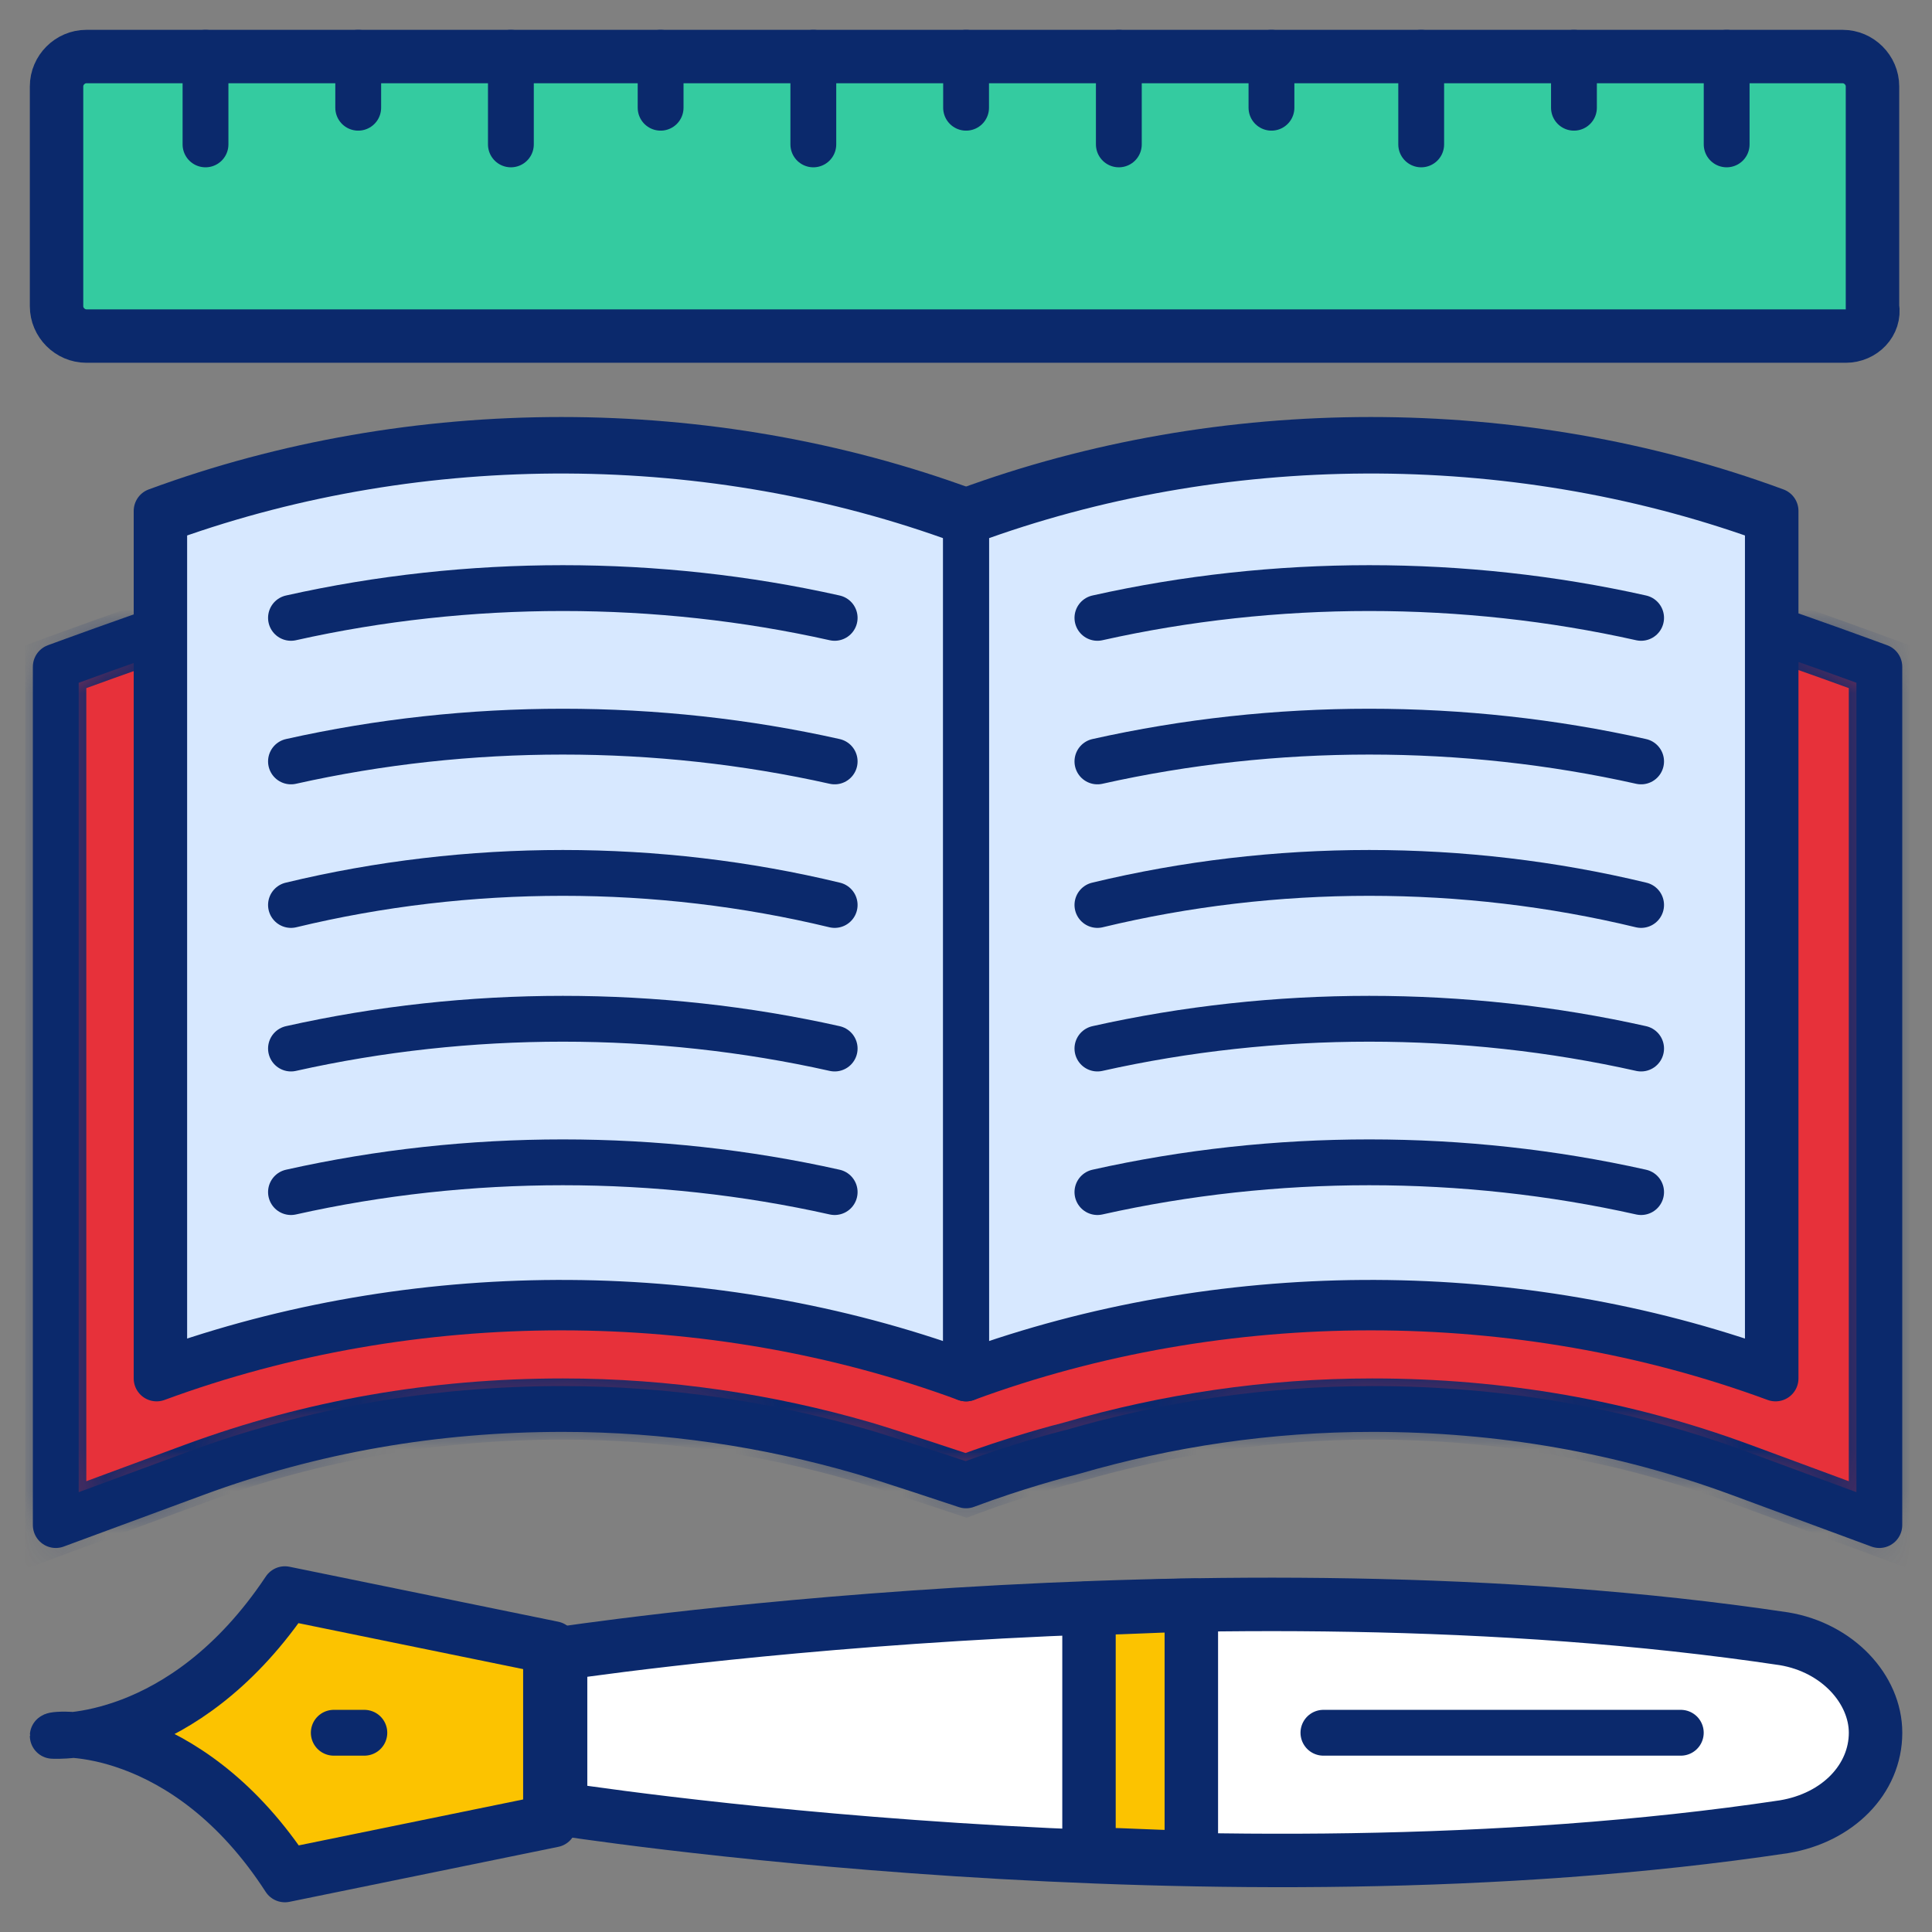
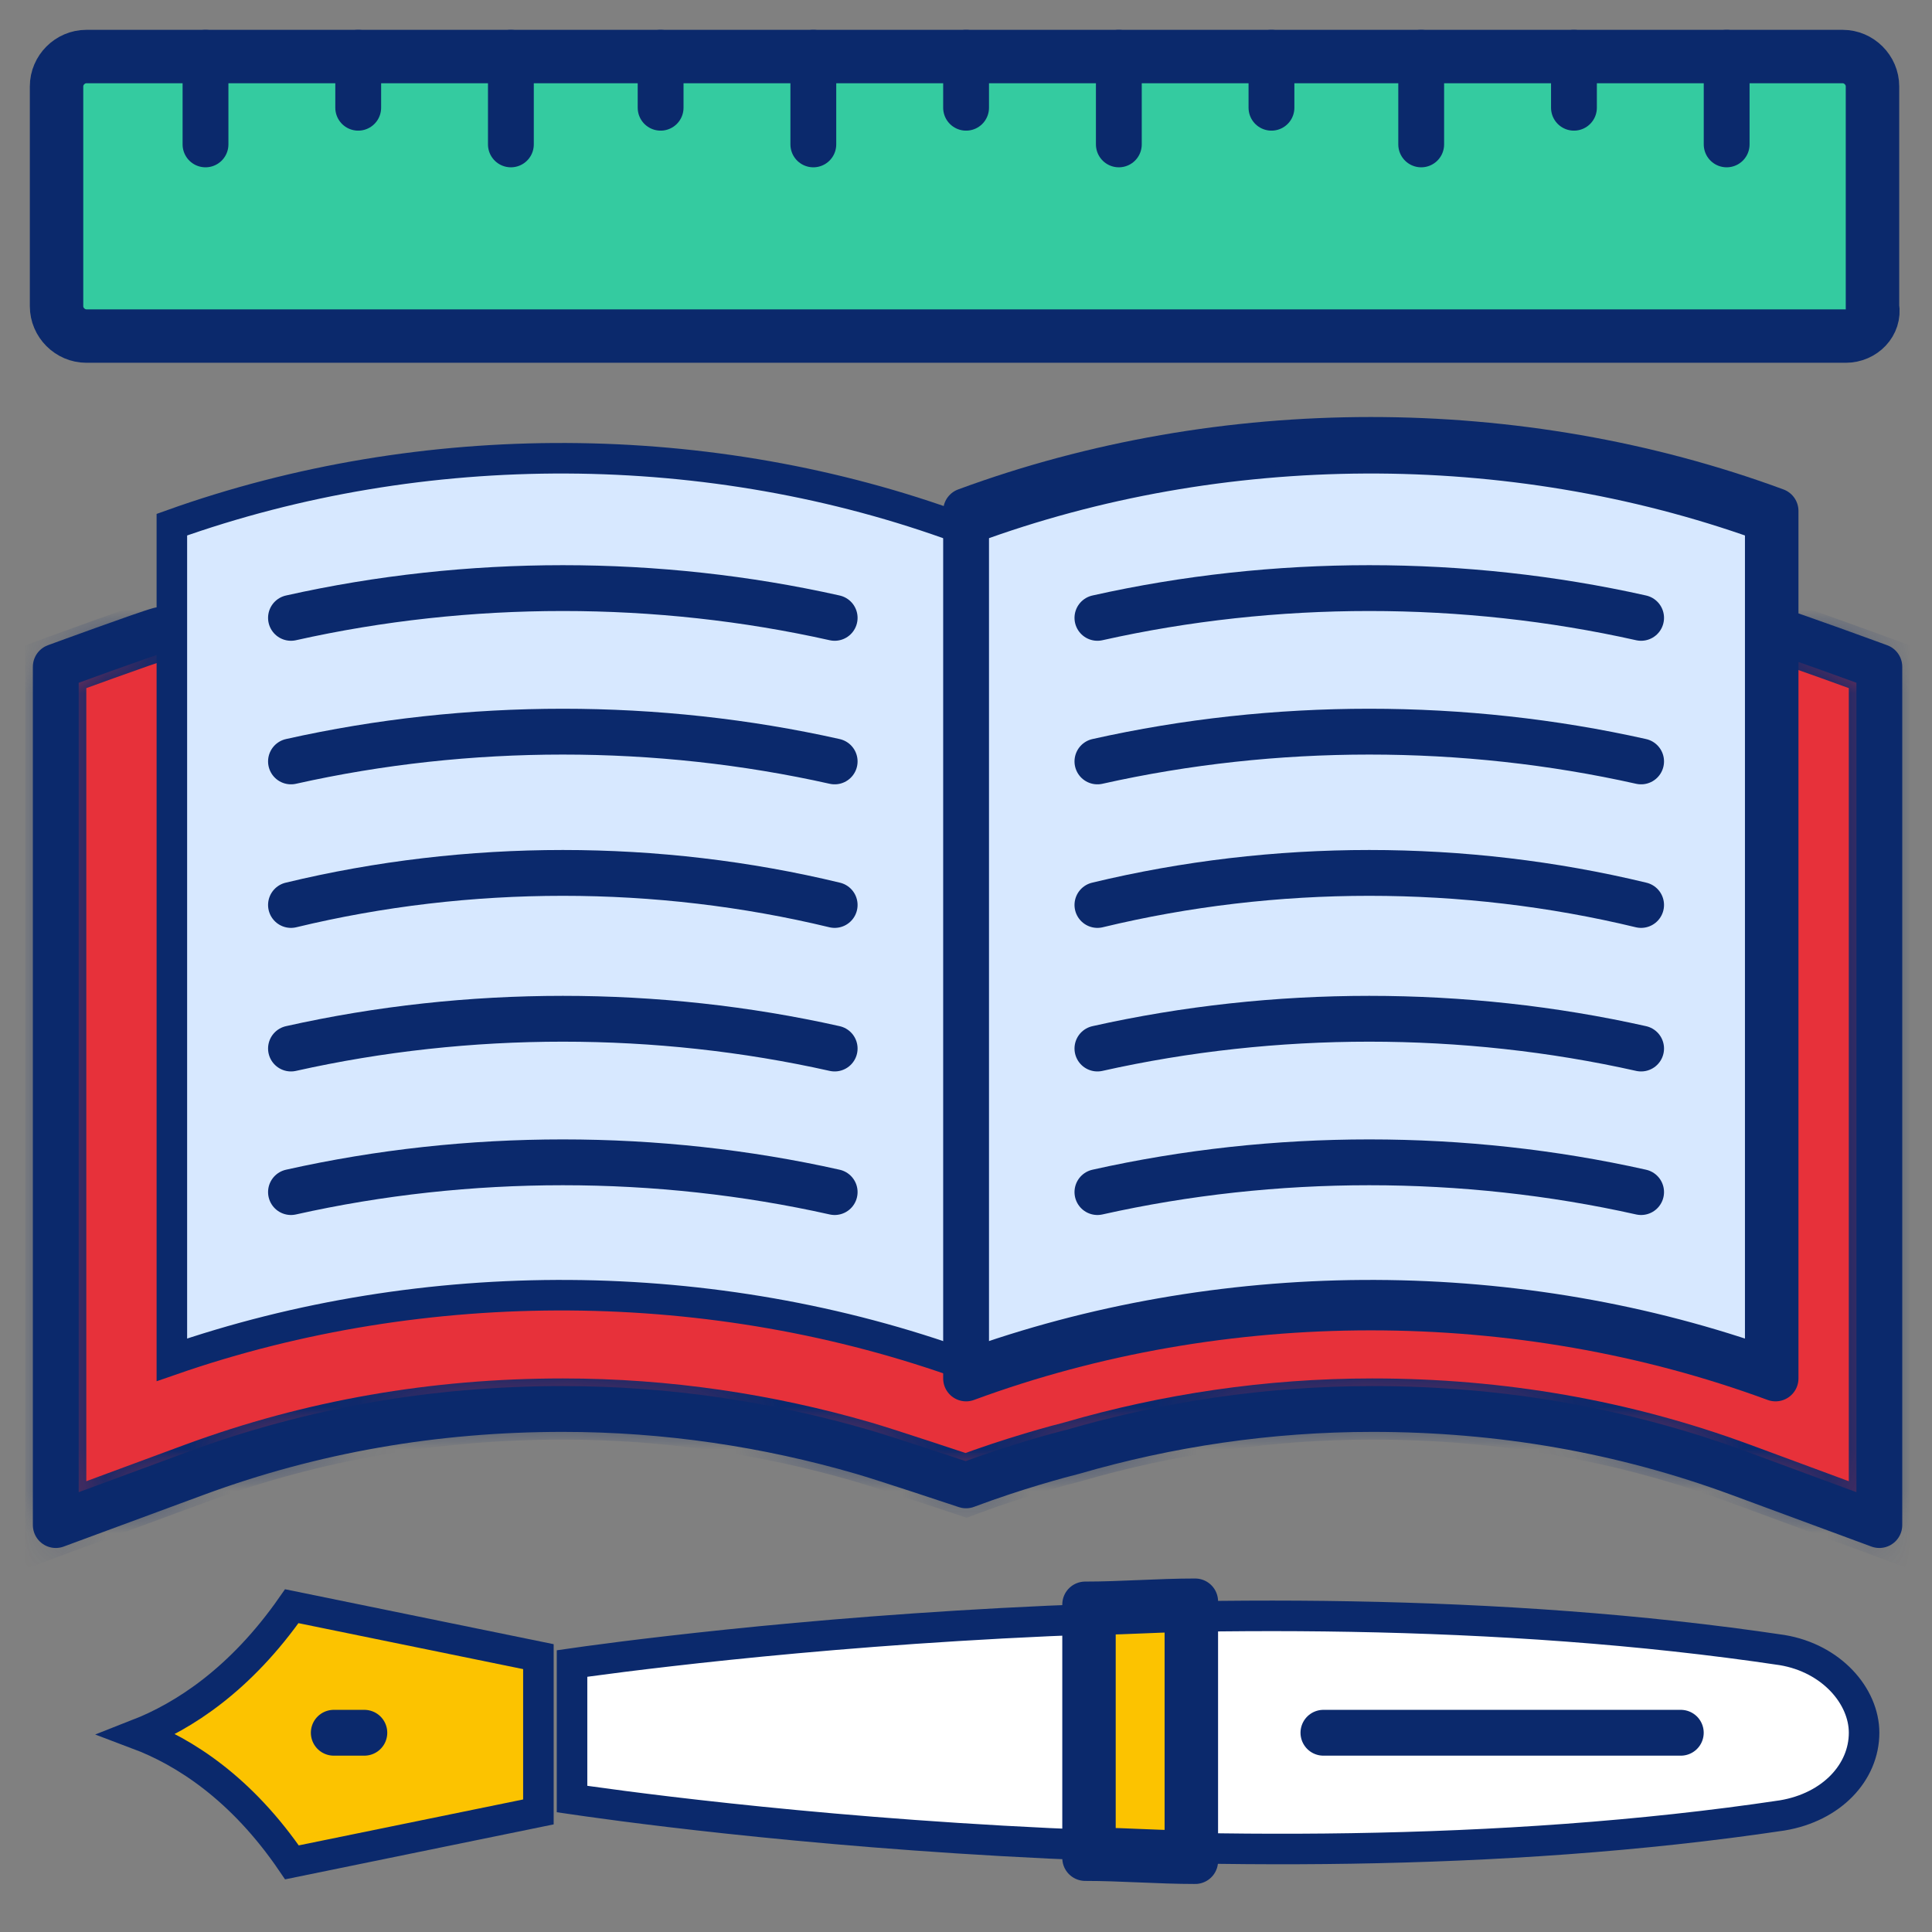
<svg xmlns="http://www.w3.org/2000/svg" width="46" height="46" viewBox="0 0 46 46" fill="none">
  <rect x="0" y="0" width="46" height="46" fill="#808080" stroke="none" />
  <mask id="path-1-inside-1_400_9" fill="white">
    <path d="M42.274 15.002C42.565 15.075 44.746 15.875 44.746 15.875V36.311L41.401 35.075C38.637 34.056 35.728 33.547 32.674 33.547C30.201 33.547 27.801 33.911 25.546 34.566C25.255 34.638 24.165 34.929 23.001 35.366C23.001 35.366 21.037 34.711 20.528 34.566C18.274 33.911 15.874 33.547 13.401 33.547C10.346 33.547 7.437 34.056 4.674 35.075L1.328 36.311V15.875C1.328 15.875 3.51 15.075 3.801 15.002" />
  </mask>
  <path d="M42.274 15.002C42.565 15.075 44.746 15.875 44.746 15.875V36.311L41.401 35.075C38.637 34.056 35.728 33.547 32.674 33.547C30.201 33.547 27.801 33.911 25.546 34.566C25.255 34.638 24.165 34.929 23.001 35.366C23.001 35.366 21.037 34.711 20.528 34.566C18.274 33.911 15.874 33.547 13.401 33.547C10.346 33.547 7.437 34.056 4.674 35.075L1.328 36.311V15.875C1.328 15.875 3.51 15.075 3.801 15.002" fill="#E7313A" />
  <path d="M44.746 15.875H45.474V15.367L44.997 15.192L44.746 15.875ZM44.746 36.311L44.494 36.993L45.474 37.355V36.311H44.746ZM41.401 35.075L41.653 34.392L41.652 34.392L41.401 35.075ZM25.546 34.566L25.723 35.271L25.736 35.268L25.749 35.264L25.546 34.566ZM23.001 35.366L22.771 36.056L23.015 36.137L23.256 36.047L23.001 35.366ZM20.528 34.566L20.325 35.264L20.328 35.265L20.528 34.566ZM4.674 35.075L4.422 34.392L4.421 34.392L4.674 35.075ZM1.328 36.311H0.601V37.355L1.58 36.993L1.328 36.311ZM1.328 15.875L1.078 15.192L0.601 15.367V15.875H1.328ZM42.097 15.707C42.096 15.707 42.107 15.71 42.135 15.719C42.161 15.727 42.194 15.738 42.236 15.751C42.318 15.778 42.423 15.814 42.544 15.856C42.786 15.94 43.083 16.046 43.373 16.15C43.663 16.254 43.944 16.356 44.152 16.432C44.256 16.47 44.342 16.501 44.402 16.523C44.432 16.534 44.456 16.543 44.472 16.549C44.48 16.552 44.486 16.554 44.49 16.555C44.492 16.556 44.493 16.557 44.494 16.557C44.495 16.557 44.495 16.557 44.496 16.557C44.496 16.557 44.496 16.557 44.496 16.558C44.496 16.558 44.496 16.558 44.496 16.558C44.496 16.558 44.496 16.558 44.746 15.875C44.997 15.192 44.997 15.192 44.997 15.192C44.997 15.192 44.997 15.192 44.997 15.192C44.996 15.192 44.996 15.192 44.996 15.192C44.996 15.192 44.996 15.191 44.995 15.191C44.994 15.191 44.992 15.19 44.99 15.19C44.986 15.188 44.98 15.186 44.972 15.183C44.956 15.177 44.932 15.168 44.902 15.157C44.841 15.135 44.755 15.103 44.65 15.065C44.44 14.989 44.157 14.886 43.865 14.781C43.31 14.582 42.641 14.344 42.45 14.296L42.097 15.707ZM44.019 15.875V36.311H45.474V15.875H44.019ZM44.998 35.629L41.653 34.392L41.149 35.757L44.494 36.993L44.998 35.629ZM41.652 34.392C38.805 33.343 35.811 32.82 32.674 32.82V34.275C35.646 34.275 38.469 34.77 41.149 35.757L41.652 34.392ZM32.674 32.82C30.13 32.82 27.661 33.194 25.343 33.867L25.749 35.264C27.94 34.628 30.272 34.275 32.674 34.275V32.82ZM25.37 33.86C25.063 33.937 23.944 34.235 22.745 34.685L23.256 36.047C24.385 35.623 25.448 35.34 25.723 35.271L25.37 33.86ZM23.001 35.366C23.231 34.676 23.231 34.676 23.231 34.676C23.231 34.676 23.231 34.676 23.231 34.676C23.231 34.676 23.231 34.675 23.23 34.675C23.23 34.675 23.23 34.675 23.229 34.675C23.228 34.675 23.227 34.674 23.225 34.674C23.221 34.672 23.216 34.671 23.208 34.668C23.194 34.663 23.172 34.656 23.145 34.647C23.09 34.629 23.011 34.603 22.915 34.571C22.722 34.507 22.46 34.42 22.182 34.329C21.633 34.149 20.999 33.944 20.728 33.866L20.328 35.265C20.566 35.333 21.168 35.528 21.729 35.711C22.005 35.802 22.266 35.888 22.457 35.951C22.553 35.983 22.631 36.009 22.686 36.027C22.713 36.036 22.735 36.043 22.749 36.048C22.756 36.051 22.762 36.053 22.765 36.054C22.767 36.054 22.769 36.055 22.77 36.055C22.77 36.055 22.77 36.055 22.77 36.055C22.771 36.056 22.771 36.056 22.771 36.056C22.771 36.056 22.771 36.056 22.771 36.056C22.771 36.056 22.771 36.056 23.001 35.366ZM20.731 33.867C18.413 33.194 15.945 32.82 13.401 32.82V34.275C15.802 34.275 18.134 34.628 20.325 35.264L20.731 33.867ZM13.401 32.82C10.264 32.82 7.269 33.343 4.422 34.392L4.925 35.757C7.605 34.77 10.429 34.275 13.401 34.275V32.82ZM4.421 34.392L1.076 35.629L1.58 36.993L4.926 35.757L4.421 34.392ZM2.055 36.311V15.875H0.601V36.311H2.055ZM1.328 15.875C1.578 16.558 1.579 16.558 1.579 16.558C1.579 16.558 1.579 16.558 1.579 16.558C1.579 16.557 1.579 16.557 1.579 16.557C1.579 16.557 1.579 16.557 1.58 16.557C1.581 16.557 1.583 16.556 1.585 16.555C1.589 16.554 1.595 16.552 1.603 16.549C1.619 16.543 1.642 16.534 1.672 16.523C1.732 16.501 1.818 16.47 1.922 16.432C2.131 16.356 2.412 16.254 2.701 16.15C2.991 16.046 3.289 15.94 3.53 15.856C3.651 15.814 3.756 15.778 3.839 15.751C3.88 15.738 3.913 15.727 3.939 15.719C3.968 15.71 3.978 15.707 3.977 15.707L3.624 14.296C3.433 14.344 2.764 14.582 2.209 14.781C1.917 14.886 1.634 14.989 1.425 15.065C1.32 15.103 1.233 15.135 1.173 15.157C1.143 15.168 1.119 15.177 1.103 15.183C1.095 15.186 1.088 15.188 1.084 15.19C1.082 15.19 1.08 15.191 1.079 15.191C1.079 15.191 1.078 15.192 1.078 15.192C1.078 15.192 1.078 15.192 1.078 15.192C1.078 15.192 1.078 15.192 1.078 15.192C1.078 15.192 1.078 15.192 1.328 15.875Z" fill="#0B296C" mask="url(#path-1-inside-1_400_9)" />
-   <path d="M22.875 12.579L23.001 12.625L23.127 12.579C29.076 10.384 35.938 10.355 41.91 12.492V12.521V12.562V12.602V12.643V12.683V12.723V12.764V12.804V12.845V12.885V12.926V12.966V13.007V13.047V13.088V13.128V13.168V13.209V13.249V13.29V13.33V13.371V13.411V13.452V13.492V13.532V13.573V13.613V13.654V13.694V13.735V13.775V13.815V13.856V13.896V13.937V13.977V14.018V14.058V14.098V14.139V14.179V14.22V14.26V14.3V14.341V14.381V14.422V14.462V14.502V14.543V14.583V14.624V14.664V14.704V14.745V14.785V14.826V14.866V14.906V14.947V14.987V15.027V15.068V15.108V15.149V15.189V15.229V15.27V15.31V15.351V15.391V15.431V15.472V15.512V15.552V15.593V15.633V15.674V15.714V15.754V15.795V15.835V15.875V15.916V15.956V15.996V16.037V16.077V16.117V16.158V16.198V16.238V16.279V16.319V16.36V16.4V16.44V16.481V16.521V16.561V16.602V16.642V16.682V16.723V16.763V16.803V16.844V16.884V16.924V16.965V17.005V17.045V17.086V17.126V17.166V17.207V17.247V17.287V17.328V17.368V17.408V17.449V17.489V17.529V17.57V17.61V17.65V17.691V17.731V17.771V17.811V17.852V17.892V17.932V17.973V18.013V18.053V18.094V18.134V18.174V18.215V18.255V18.295V18.335V18.376V18.416V18.456V18.497V18.537V18.577V18.618V18.658V18.698V18.738V18.779V18.819V18.859V18.9V18.94V18.98V19.021V19.061V19.101V19.142V19.182V19.222V19.262V19.303V19.343V19.383V19.424V19.464V19.504V19.544V19.585V19.625V19.665V19.706V19.746V19.786V19.826V19.867V19.907V19.947V19.988V20.028V20.068V20.108V20.149V20.189V20.229V20.27V20.31V20.35V20.39V20.431V20.471V20.511V20.551V20.592V20.632V20.672V20.712V20.753V20.793V20.833V20.874V20.914V20.954V20.994V21.035V21.075V21.115V21.156V21.196V21.236V21.276V21.317V21.357V21.397V21.438V21.478V21.518V21.558V21.599V21.639V21.679V21.719V21.76V21.8V21.84V21.881V21.921V21.961V22.001V22.041V22.082V22.122V22.162V22.203V22.243V22.283V22.323V22.364V22.404V22.444V22.485V22.525V22.565V22.605V22.646V22.686V22.726V22.766V22.807V22.847V22.887V22.927V22.968V23.008V23.048V23.089V23.129V23.169V23.209V23.25V23.29V23.33V23.37V23.411V23.451V23.491V23.532V23.572V23.612V23.652V23.693V23.733V23.773V23.814V23.854V23.894V23.934V23.975V24.015V24.055V24.095V24.136V24.176V24.216V24.256V24.297V24.337V24.377V24.418V24.458V24.498V24.538V24.579V24.619V24.659V24.7V24.74V24.78V24.82V24.861V24.901V24.941V24.982V25.022V25.062V25.102V25.143V25.183V25.223V25.264V25.304V25.344V25.384V25.425V25.465V25.505V25.546V25.586V25.626V25.666V25.707V25.747V25.787V25.828V25.868V25.908V25.948V25.989V26.029V26.069V26.11V26.15V26.19V26.23V26.271V26.311V26.351V26.392V26.432V26.472V26.512V26.553V26.593V26.633V26.674V26.714V26.754V26.795V26.835V26.875V26.916V26.956V26.996V27.037V27.077V27.117V27.157V27.198V27.238V27.278V27.319V27.359V27.399V27.44V27.48V27.52V27.561V27.601V27.641V27.682V27.722V27.762V27.802V27.843V27.883V27.924V27.964V28.004V28.044V28.085V28.125V28.166V28.206V28.246V28.287V28.327V28.367V28.407V28.448V28.488V28.529V28.569V28.609V28.649V28.69V28.73V28.771V28.811V28.851V28.892V28.932V28.972V29.013V29.053V29.093V29.134V29.174V29.215V29.255V29.295V29.335V29.376V29.416V29.457V29.497V29.537V29.578V29.618V29.659V29.699V29.739V29.78V29.82V29.86V29.901V29.941V29.982V30.022V30.062V30.103V30.143V30.183V30.224V30.264V30.305V30.345V30.385V30.426V30.466V30.506V30.547V30.587V30.628V30.668V30.709V30.749V30.789V30.83V30.87V30.91V30.951V30.991V31.032V31.072V31.113V31.153V31.193V31.234V31.274V31.315V31.355V31.395V31.436V31.476V31.517V31.557V31.598V31.638V31.679V31.719V31.759V31.8V31.84V31.881V31.921V31.962V32.002V32.042V32.083V32.123V32.164V32.204V32.245V32.285V32.326V32.366V32.376C35.877 30.283 29 30.326 23.001 32.505C17.003 30.326 10.125 30.283 4.092 32.376V12.492C10.065 10.355 16.927 10.384 22.875 12.579Z" fill="#D7E8FF" stroke="#0B296C" stroke-width="0.727" />
+   <path d="M22.875 12.579L23.001 12.625L23.127 12.579C29.076 10.384 35.938 10.355 41.91 12.492V12.521V12.562V12.602V12.643V12.683V12.723V12.764V12.804V12.845V12.885V12.926V12.966V13.007V13.047V13.088V13.128V13.168V13.209V13.249V13.29V13.33V13.371V13.411V13.452V13.492V13.532V13.573V13.613V13.654V13.694V13.735V13.775V13.815V13.856V13.896V13.937V13.977V14.018V14.058V14.098V14.179V14.22V14.26V14.3V14.341V14.381V14.422V14.462V14.502V14.543V14.583V14.624V14.664V14.704V14.745V14.785V14.826V14.866V14.906V14.947V14.987V15.027V15.068V15.108V15.149V15.189V15.229V15.27V15.31V15.351V15.391V15.431V15.472V15.512V15.552V15.593V15.633V15.674V15.714V15.754V15.795V15.835V15.875V15.916V15.956V15.996V16.037V16.077V16.117V16.158V16.198V16.238V16.279V16.319V16.36V16.4V16.44V16.481V16.521V16.561V16.602V16.642V16.682V16.723V16.763V16.803V16.844V16.884V16.924V16.965V17.005V17.045V17.086V17.126V17.166V17.207V17.247V17.287V17.328V17.368V17.408V17.449V17.489V17.529V17.57V17.61V17.65V17.691V17.731V17.771V17.811V17.852V17.892V17.932V17.973V18.013V18.053V18.094V18.134V18.174V18.215V18.255V18.295V18.335V18.376V18.416V18.456V18.497V18.537V18.577V18.618V18.658V18.698V18.738V18.779V18.819V18.859V18.9V18.94V18.98V19.021V19.061V19.101V19.142V19.182V19.222V19.262V19.303V19.343V19.383V19.424V19.464V19.504V19.544V19.585V19.625V19.665V19.706V19.746V19.786V19.826V19.867V19.907V19.947V19.988V20.028V20.068V20.108V20.149V20.189V20.229V20.27V20.31V20.35V20.39V20.431V20.471V20.511V20.551V20.592V20.632V20.672V20.712V20.753V20.793V20.833V20.874V20.914V20.954V20.994V21.035V21.075V21.115V21.156V21.196V21.236V21.276V21.317V21.357V21.397V21.438V21.478V21.518V21.558V21.599V21.639V21.679V21.719V21.76V21.8V21.84V21.881V21.921V21.961V22.001V22.041V22.082V22.122V22.162V22.203V22.243V22.283V22.323V22.364V22.404V22.444V22.485V22.525V22.565V22.605V22.646V22.686V22.726V22.766V22.807V22.847V22.887V22.927V22.968V23.008V23.048V23.089V23.129V23.169V23.209V23.25V23.29V23.33V23.37V23.411V23.451V23.491V23.532V23.572V23.612V23.652V23.693V23.733V23.773V23.814V23.854V23.894V23.934V23.975V24.015V24.055V24.095V24.136V24.176V24.216V24.256V24.297V24.337V24.377V24.418V24.458V24.498V24.538V24.579V24.619V24.659V24.7V24.74V24.78V24.82V24.861V24.901V24.941V24.982V25.022V25.062V25.102V25.143V25.183V25.223V25.264V25.304V25.344V25.384V25.425V25.465V25.505V25.546V25.586V25.626V25.666V25.707V25.747V25.787V25.828V25.868V25.908V25.948V25.989V26.029V26.069V26.11V26.15V26.19V26.23V26.271V26.311V26.351V26.392V26.432V26.472V26.512V26.553V26.593V26.633V26.674V26.714V26.754V26.795V26.835V26.875V26.916V26.956V26.996V27.037V27.077V27.117V27.157V27.198V27.238V27.278V27.319V27.359V27.399V27.44V27.48V27.52V27.561V27.601V27.641V27.682V27.722V27.762V27.802V27.843V27.883V27.924V27.964V28.004V28.044V28.085V28.125V28.166V28.206V28.246V28.287V28.327V28.367V28.407V28.448V28.488V28.529V28.569V28.609V28.649V28.69V28.73V28.771V28.811V28.851V28.892V28.932V28.972V29.013V29.053V29.093V29.134V29.174V29.215V29.255V29.295V29.335V29.376V29.416V29.457V29.497V29.537V29.578V29.618V29.659V29.699V29.739V29.78V29.82V29.86V29.901V29.941V29.982V30.022V30.062V30.103V30.143V30.183V30.224V30.264V30.305V30.345V30.385V30.426V30.466V30.506V30.547V30.587V30.628V30.668V30.709V30.749V30.789V30.83V30.87V30.91V30.951V30.991V31.032V31.072V31.113V31.153V31.193V31.234V31.274V31.315V31.355V31.395V31.436V31.476V31.517V31.557V31.598V31.638V31.679V31.719V31.759V31.8V31.84V31.881V31.921V31.962V32.002V32.042V32.083V32.123V32.164V32.204V32.245V32.285V32.326V32.366V32.376C35.877 30.283 29 30.326 23.001 32.505C17.003 30.326 10.125 30.283 4.092 32.376V12.492C10.065 10.355 16.927 10.384 22.875 12.579Z" fill="#D7E8FF" stroke="#0B296C" stroke-width="0.727" />
  <path d="M6.951 44.342C5.751 42.578 4.385 41.707 3.28 41.291C4.37 40.864 5.725 39.993 6.947 38.243L12.819 39.444V43.141L6.951 44.342Z" fill="#FCC300" stroke="#0B296C" stroke-width="0.727" />
  <path d="M14.005 42.889C13.852 42.868 13.723 42.849 13.62 42.834V39.607C13.723 39.592 13.851 39.574 14.003 39.554C14.455 39.492 15.117 39.407 15.953 39.311C17.626 39.118 19.999 38.882 22.796 38.71C28.393 38.365 35.672 38.276 42.435 39.288C43.607 39.484 44.383 40.381 44.383 41.256C44.383 42.198 43.614 43.027 42.435 43.224C35.673 44.236 28.394 44.129 22.798 43.766C20.001 43.585 17.628 43.34 15.955 43.141C15.118 43.041 14.457 42.953 14.005 42.889Z" fill="white" stroke="#0B296C" stroke-width="0.727" />
  <path d="M28.092 38.496V43.943C27.785 43.937 27.476 43.924 27.162 43.911L27.158 43.911C26.843 43.898 26.523 43.884 26.201 43.878V38.562C26.523 38.555 26.843 38.542 27.158 38.529L27.162 38.529C27.476 38.516 27.785 38.503 28.092 38.496Z" fill="#FCC300" stroke="#0B296C" stroke-width="0.727" />
  <path d="M44.31 7.292V7.322L44.315 7.352C44.345 7.53 44.197 7.729 43.947 7.729H2.056C1.82 7.729 1.619 7.528 1.619 7.292V2.056C1.619 1.82 1.82 1.619 2.056 1.619H43.874C44.11 1.619 44.31 1.82 44.31 2.056V7.292Z" fill="#34CBA0" stroke="#0B296C" stroke-width="0.727" />
  <path d="M43.947 8.092H2.056C1.619 8.092 1.256 7.729 1.256 7.292V2.056C1.256 1.619 1.619 1.256 2.056 1.256H43.874C44.31 1.256 44.674 1.619 44.674 2.056V7.292C44.747 7.729 44.383 8.092 43.947 8.092Z" stroke="#0B296C" stroke-width="1.091" stroke-miterlimit="10" stroke-linecap="round" stroke-linejoin="round" />
  <path d="M26.129 14.711C30.347 13.766 34.856 13.766 39.074 14.711" stroke="#0B296C" stroke-width="1.091" stroke-miterlimit="10" stroke-linecap="round" stroke-linejoin="round" />
  <path d="M26.129 18.129C30.347 17.184 34.856 17.184 39.074 18.129" stroke="#0B296C" stroke-width="1.091" stroke-miterlimit="10" stroke-linecap="round" stroke-linejoin="round" />
  <path d="M26.129 21.547C30.347 20.529 34.856 20.529 39.074 21.547" stroke="#0B296C" stroke-width="1.091" stroke-miterlimit="10" stroke-linecap="round" stroke-linejoin="round" />
  <path d="M26.129 24.965C30.347 24.02 34.856 24.02 39.074 24.965" stroke="#0B296C" stroke-width="1.091" stroke-miterlimit="10" stroke-linecap="round" stroke-linejoin="round" />
  <path d="M26.129 28.383C30.347 27.438 34.856 27.438 39.074 28.383" stroke="#0B296C" stroke-width="1.091" stroke-miterlimit="10" stroke-linecap="round" stroke-linejoin="round" />
  <path d="M6.928 14.711C11.146 13.766 15.655 13.766 19.873 14.711" stroke="#0B296C" stroke-width="1.091" stroke-miterlimit="10" stroke-linecap="round" stroke-linejoin="round" />
  <path d="M6.928 18.129C11.146 17.184 15.655 17.184 19.873 18.129" stroke="#0B296C" stroke-width="1.091" stroke-miterlimit="10" stroke-linecap="round" stroke-linejoin="round" />
  <path d="M6.928 21.547C11.146 20.529 15.655 20.529 19.873 21.547" stroke="#0B296C" stroke-width="1.091" stroke-miterlimit="10" stroke-linecap="round" stroke-linejoin="round" />
  <path d="M6.928 24.965C11.146 24.02 15.655 24.02 19.873 24.965" stroke="#0B296C" stroke-width="1.091" stroke-miterlimit="10" stroke-linecap="round" stroke-linejoin="round" />
  <path d="M6.928 28.383C11.146 27.438 15.655 27.438 19.873 28.383" stroke="#0B296C" stroke-width="1.091" stroke-miterlimit="10" stroke-linecap="round" stroke-linejoin="round" />
  <path d="M42.275 32.82C36.166 30.566 29.111 30.566 23.002 32.82C23.002 25.911 23.002 19.075 23.002 12.165C29.111 9.911 36.166 9.911 42.275 12.165V32.82Z" stroke="#0B296C" stroke-width="1.091" stroke-miterlimit="10" stroke-linecap="round" stroke-linejoin="round" />
-   <path d="M23.001 32.82C16.892 30.566 9.838 30.566 3.729 32.82C3.729 25.911 3.729 19.075 3.729 12.165C9.838 9.911 16.892 9.911 23.001 12.165V32.82Z" stroke="#0B296C" stroke-width="1.091" stroke-miterlimit="10" stroke-linecap="round" stroke-linejoin="round" />
  <path d="M42.274 15.002C42.565 15.075 44.746 15.875 44.746 15.875V36.311L41.401 35.075C38.637 34.056 35.728 33.547 32.674 33.547C30.201 33.547 27.801 33.911 25.546 34.566C25.255 34.638 24.165 34.929 23.001 35.366C23.001 35.366 21.037 34.711 20.528 34.566C18.274 33.911 15.874 33.547 13.401 33.547C10.346 33.547 7.437 34.056 4.674 35.075L1.328 36.311V15.875C1.328 15.875 3.51 15.075 3.801 15.002" stroke="#0B296C" stroke-width="1.091" stroke-miterlimit="10" stroke-linecap="round" stroke-linejoin="round" />
-   <path d="M6.783 44.747L13.183 43.438V39.147L6.783 37.838C4.31 41.547 1.256 41.329 1.256 41.329C1.256 41.256 4.383 41.038 6.783 44.747Z" stroke="#0B296C" stroke-width="1.091" stroke-miterlimit="10" stroke-linecap="round" stroke-linejoin="round" />
-   <path d="M42.492 43.583C43.801 43.365 44.747 42.42 44.747 41.256C44.747 40.165 43.801 39.147 42.492 38.929C28.892 36.892 13.256 39.292 13.256 39.292V43.147C13.256 43.147 28.892 45.62 42.492 43.583Z" stroke="#0B296C" stroke-width="1.091" stroke-miterlimit="10" stroke-linecap="round" stroke-linejoin="round" />
  <path d="M28.456 38.129C27.583 38.129 26.711 38.202 25.838 38.202V44.238C26.711 44.238 27.583 44.311 28.456 44.311V38.129Z" stroke="#0B296C" stroke-width="1.091" stroke-miterlimit="10" stroke-linecap="round" stroke-linejoin="round" />
  <path d="M40.019 41.256H31.51" stroke="#0B296C" stroke-width="1.091" stroke-miterlimit="10" stroke-linecap="round" stroke-linejoin="round" />
  <path d="M7.947 41.256H8.675" stroke="#0B296C" stroke-width="1.091" stroke-miterlimit="10" stroke-linecap="round" stroke-linejoin="round" />
  <path d="M4.893 1.256V3.438" stroke="#0B296C" stroke-width="1.091" stroke-miterlimit="10" stroke-linecap="round" stroke-linejoin="round" />
  <path d="M8.529 1.256V2.565" stroke="#0B296C" stroke-width="1.091" stroke-miterlimit="10" stroke-linecap="round" stroke-linejoin="round" />
  <path d="M12.164 1.256V3.438" stroke="#0B296C" stroke-width="1.091" stroke-miterlimit="10" stroke-linecap="round" stroke-linejoin="round" />
  <path d="M15.729 1.256V2.565" stroke="#0B296C" stroke-width="1.091" stroke-miterlimit="10" stroke-linecap="round" stroke-linejoin="round" />
  <path d="M19.365 1.256V3.438" stroke="#0B296C" stroke-width="1.091" stroke-miterlimit="10" stroke-linecap="round" stroke-linejoin="round" />
  <path d="M23.002 1.256V2.565" stroke="#0B296C" stroke-width="1.091" stroke-miterlimit="10" stroke-linecap="round" stroke-linejoin="round" />
  <path d="M26.639 1.256V3.438" stroke="#0B296C" stroke-width="1.091" stroke-miterlimit="10" stroke-linecap="round" stroke-linejoin="round" />
  <path d="M30.273 1.256V2.565" stroke="#0B296C" stroke-width="1.091" stroke-miterlimit="10" stroke-linecap="round" stroke-linejoin="round" />
  <path d="M33.838 1.256V3.438" stroke="#0B296C" stroke-width="1.091" stroke-miterlimit="10" stroke-linecap="round" stroke-linejoin="round" />
  <path d="M37.475 1.256V2.565" stroke="#0B296C" stroke-width="1.091" stroke-miterlimit="10" stroke-linecap="round" stroke-linejoin="round" />
  <path d="M41.111 1.256V3.438" stroke="#0B296C" stroke-width="1.091" stroke-miterlimit="10" stroke-linecap="round" stroke-linejoin="round" />
</svg>